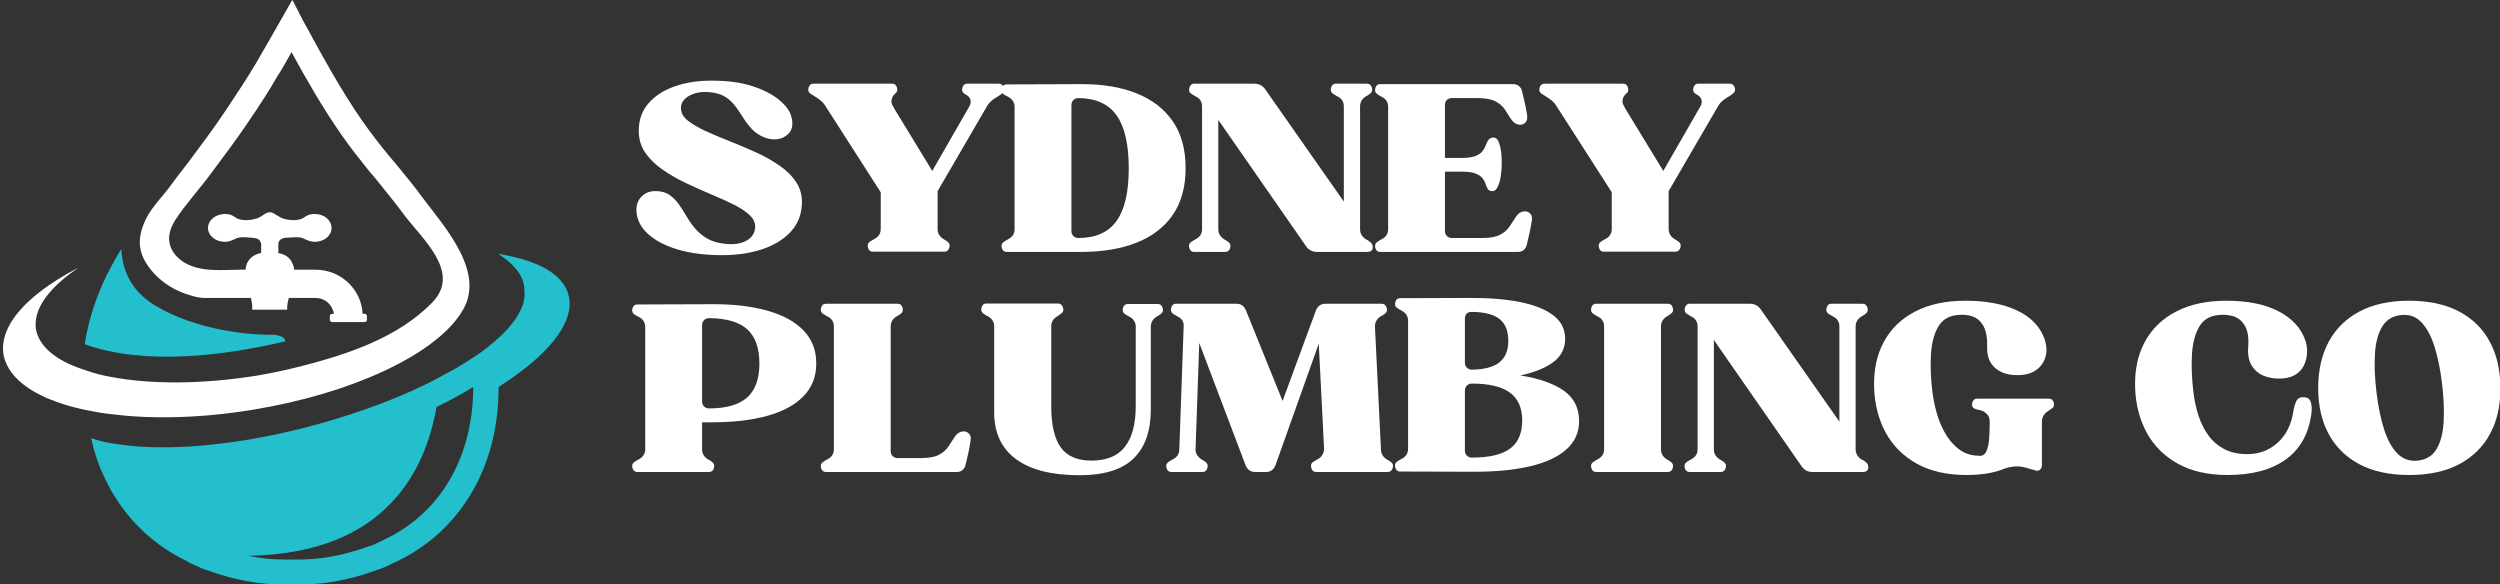
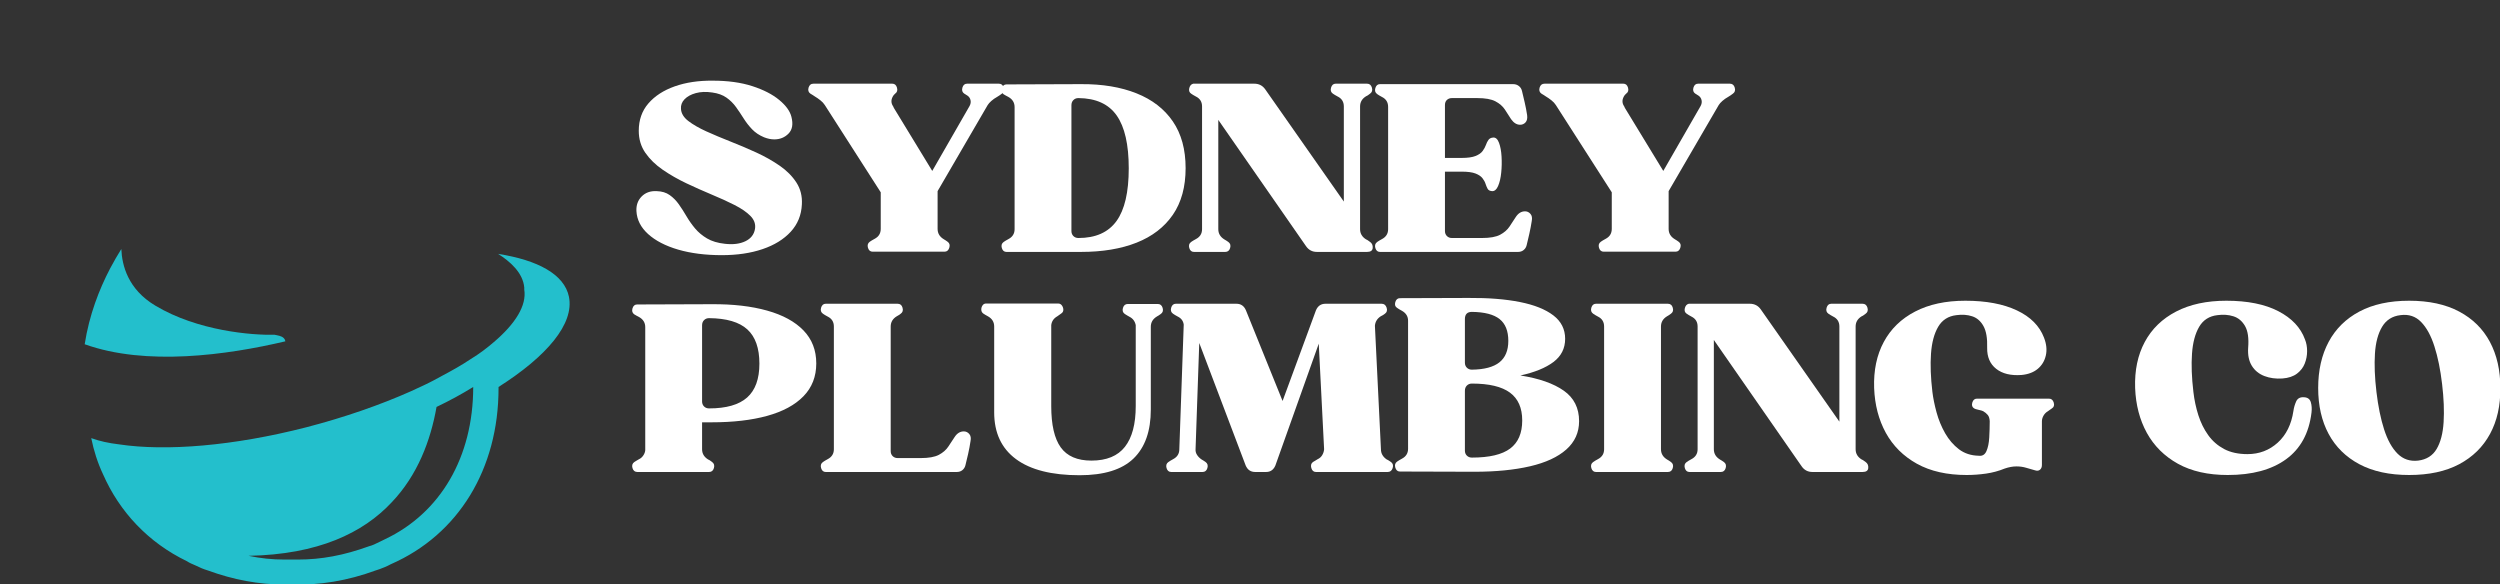
<svg xmlns="http://www.w3.org/2000/svg" width="1382" height="323" viewBox="0 0 1382 323" fill="none">
  <rect x="0" y="0" width="1382" height="323" fill="#333333" stroke="none" />
  <g clip-path="url(#clip0_26_2)">
    <mask id="mask0_26_2" style="mask-type:luminance" maskUnits="userSpaceOnUse" x="345" y="17" width="1044" height="293">
      <path d="M1388.33 17.073H345.667V309.073H1388.33V17.073Z" fill="white" />
    </mask>
    <g mask="url(#mask0_26_2)">
      <path d="M351.819 116.678C351.652 113.428 352.61 110.74 354.694 108.615C356.788 106.48 359.553 105.49 362.985 105.657C365.887 105.74 368.298 106.469 370.215 107.844C372.142 109.209 373.829 110.917 375.277 112.969C376.735 115.026 378.142 117.23 379.506 119.573C380.881 121.922 382.465 124.167 384.256 126.303C386.058 128.443 388.267 130.282 390.881 131.823C393.491 133.365 396.803 134.355 400.819 134.782C405.262 135.282 408.996 134.813 412.027 133.365C415.069 131.907 416.845 129.636 417.36 126.553C417.788 123.917 416.954 121.526 414.86 119.386C412.762 117.25 409.808 115.219 406.006 113.303C402.199 111.375 397.985 109.448 393.36 107.532C388.746 105.605 384.09 103.526 379.381 101.303C374.683 99.068 370.345 96.584 366.36 93.844C362.387 91.11 359.183 87.99 356.756 84.49C354.324 80.99 353.11 76.927 353.11 72.302C353.11 66.318 354.881 61.276 358.423 57.178C361.975 53.068 366.829 49.922 372.985 47.74C379.137 45.563 386.152 44.511 394.027 44.594C402.402 44.594 409.683 45.605 415.881 47.615C422.09 49.631 427.048 52.178 430.756 55.261C434.475 58.334 436.725 61.448 437.506 64.615C438.532 68.631 437.996 71.709 435.902 73.844C433.803 75.985 431.173 77.052 428.006 77.052C426.215 77.052 424.329 76.667 422.36 75.886C419.704 74.776 417.506 73.302 415.756 71.469C414.006 69.636 412.444 67.631 411.069 65.448C409.704 63.271 408.298 61.172 406.84 59.157C405.392 57.146 403.642 55.417 401.59 53.969C399.532 52.511 396.923 51.568 393.756 51.136C390.34 50.625 387.303 50.735 384.652 51.469C381.996 52.193 379.923 53.323 378.423 54.865C376.933 56.407 376.277 58.198 376.444 60.24C376.61 62.73 377.975 64.959 380.548 66.927C383.116 68.886 386.428 70.792 390.485 72.636C394.553 74.469 398.975 76.334 403.756 78.219C408.548 80.094 413.319 82.125 418.069 84.302C422.819 86.485 427.137 88.922 431.027 91.615C434.913 94.313 437.991 97.407 440.256 100.907C442.517 104.407 443.527 108.428 443.277 112.969C443.012 118.875 440.954 123.922 437.11 128.115C433.262 132.297 428.069 135.5 421.527 137.719C414.985 139.938 407.485 141.053 399.027 141.053C389.954 141.053 381.913 140.032 374.902 137.99C367.887 135.938 362.345 133.068 358.277 129.386C354.22 125.709 352.069 121.469 351.819 116.678Z" fill="white" />
      <path d="M448.015 51.782C446.9 51.021 446.556 49.907 446.973 48.448C447.4 46.99 448.306 46.261 449.681 46.261H493.286C494.562 46.261 495.416 46.99 495.848 48.448C496.275 49.907 495.937 51.021 494.827 51.782C494.744 51.865 494.629 51.98 494.494 52.115C494.369 52.24 494.223 52.386 494.056 52.553C492.515 54.693 492.379 56.74 493.661 58.698L494.056 59.344H493.931L515.348 94.49L535.994 58.573C536.588 57.464 536.754 56.375 536.494 55.303C536.244 54.235 535.65 53.401 534.723 52.803C534.374 52.636 534.067 52.448 533.806 52.24C533.556 52.021 533.306 51.865 533.056 51.782C531.942 51.021 531.598 49.907 532.015 48.448C532.442 46.99 533.306 46.261 534.598 46.261H552.161C553.536 46.261 554.431 46.99 554.848 48.448C555.275 49.907 554.937 51.021 553.827 51.782C553.395 52.131 552.984 52.428 552.598 52.678C552.223 52.928 551.817 53.188 551.39 53.448C550.025 54.214 548.895 55.006 547.994 55.823C547.088 56.631 546.421 57.381 545.994 58.073L518.306 105.657V126.553C518.306 128.959 519.416 130.839 521.64 132.198C521.973 132.381 522.333 132.605 522.723 132.865C523.109 133.115 523.473 133.365 523.806 133.615C524.916 134.396 525.234 135.511 524.765 136.969C524.306 138.417 523.431 139.136 522.14 139.136H482.39C481.098 139.136 480.234 138.417 479.806 136.969C479.39 135.511 479.734 134.396 480.848 133.615C481.442 133.188 482.296 132.672 483.411 132.073C485.713 130.881 486.869 129.042 486.869 126.553V106.303L455.952 58.073C455.353 57.131 454.541 56.256 453.515 55.448C452.484 54.631 451.463 53.922 450.452 53.323C450.103 53.063 449.713 52.803 449.286 52.553C448.853 52.292 448.431 52.032 448.015 51.782Z" fill="white" />
      <path d="M554.847 52.157C553.733 51.396 553.389 50.292 553.806 48.844C554.233 47.386 555.087 46.657 556.368 46.657L597.556 46.511C609.347 46.428 619.582 48.125 628.264 51.594C636.941 55.053 643.639 60.23 648.347 67.115C653.056 73.99 655.41 82.605 655.41 92.948C655.41 103.297 653.056 111.896 648.347 118.74C643.639 125.573 636.962 130.709 628.326 134.136C619.701 137.553 609.441 139.261 597.556 139.261H556.368C555.087 139.261 554.233 138.542 553.806 137.094C553.389 135.636 553.733 134.521 554.847 133.74C555.441 133.313 556.295 132.797 557.41 132.198C559.712 131.006 560.868 129.172 560.868 126.698V59.219C560.868 56.735 559.712 54.855 557.41 53.573C556.894 53.323 556.42 53.073 555.993 52.823C555.561 52.563 555.181 52.339 554.847 52.157ZM592.285 127.719C592.285 128.834 592.644 129.756 593.368 130.49C594.103 131.214 595.024 131.573 596.139 131.573C605.639 131.573 612.649 128.459 617.181 122.219C621.707 115.969 623.972 106.256 623.972 93.073C623.972 79.907 621.748 70.167 617.306 63.844C612.858 57.511 605.806 54.303 596.139 54.219C595.024 54.219 594.103 54.589 593.368 55.323C592.644 56.047 592.285 57.006 592.285 58.198V127.719Z" fill="white" />
      <path d="M659.995 139.261C658.713 139.261 657.859 138.542 657.432 137.094C657.015 135.636 657.359 134.521 658.474 133.74C659.067 133.313 659.922 132.797 661.036 132.198C663.338 131.006 664.495 129.172 664.495 126.698V58.844C664.495 56.276 663.338 54.438 661.036 53.323C659.922 52.73 659.067 52.214 658.474 51.782C657.442 51.105 657.099 50.084 657.432 48.719C657.776 47.344 658.505 46.526 659.62 46.261H693.349C695.916 46.261 697.932 47.292 699.39 49.344L742.87 111.428V58.844C742.87 56.276 741.713 54.438 739.411 53.323C738.297 52.73 737.437 52.214 736.828 51.782C735.713 51.021 735.375 49.907 735.807 48.448C736.234 46.99 737.088 46.261 738.37 46.261H755.703C757.062 46.261 757.958 46.99 758.39 48.448C758.817 49.907 758.479 51.021 757.37 51.782C757.021 52.032 756.672 52.292 756.328 52.553C755.995 52.803 755.609 53.021 755.182 53.198C752.958 54.563 751.849 56.443 751.849 58.844V126.698C751.849 129.089 752.958 130.969 755.182 132.344C755.609 132.511 755.995 132.73 756.328 132.99C756.672 133.24 757.021 133.49 757.37 133.74C758.479 134.521 758.963 135.636 758.828 137.094C758.703 138.542 757.661 139.261 755.703 139.261H727.995C725.422 139.261 723.411 138.193 721.953 136.053L673.474 66.282V126.698C673.474 129.089 674.583 130.969 676.807 132.344C677.151 132.511 677.515 132.73 677.89 132.99C678.276 133.24 678.646 133.49 678.995 133.74C680.104 134.521 680.442 135.636 680.015 137.094C679.583 138.542 678.687 139.261 677.328 139.261H659.995Z" fill="white" />
      <path d="M761.33 52.032C760.216 51.271 759.872 50.157 760.289 48.698C760.716 47.24 761.57 46.511 762.851 46.511H836.497C837.69 46.511 838.731 46.86 839.622 47.553C840.523 48.235 841.106 49.172 841.372 50.365C841.789 52.073 842.273 54.131 842.83 56.532C843.382 58.922 843.836 61.271 844.185 63.573C844.435 65.381 844.148 66.735 843.33 67.636C842.523 68.526 841.523 68.969 840.33 68.969C838.455 68.969 836.789 67.943 835.33 65.886C834.216 64.094 833.065 62.303 831.872 60.511C830.674 58.709 828.94 57.209 826.664 56.011C824.398 54.818 821.044 54.219 816.601 54.219H802.622C801.507 54.219 800.586 54.563 799.851 55.24C799.127 55.922 798.768 56.865 798.768 58.073V87.302H808.018C811.351 87.302 813.914 86.943 815.705 86.219C817.497 85.5 818.794 84.584 819.601 83.469C820.419 82.36 821.023 81.25 821.414 80.136C821.799 79.026 822.273 78.089 822.83 77.323C823.382 76.547 824.257 76.115 825.455 76.032C826.83 75.938 827.898 76.917 828.664 78.969C829.424 81.026 829.893 83.552 830.06 86.552C830.237 89.542 830.174 92.511 829.872 95.469C829.58 98.417 829.002 100.875 828.143 102.844C827.294 104.803 826.185 105.74 824.81 105.657C823.612 105.573 822.799 105.151 822.372 104.386C821.94 103.61 821.549 102.688 821.205 101.615C820.872 100.547 820.294 99.5 819.476 98.469C818.669 97.443 817.393 96.589 815.643 95.907C813.893 95.23 811.351 94.886 808.018 94.886H798.768V127.719C798.768 128.834 799.127 129.756 799.851 130.49C800.586 131.214 801.507 131.573 802.622 131.573H819.164C823.622 131.573 826.981 130.98 829.247 129.782C831.507 128.573 833.237 127.073 834.435 125.282C835.627 123.49 836.778 121.735 837.893 120.011C839.268 117.886 840.981 116.823 843.039 116.823C844.231 116.823 845.231 117.297 846.039 118.24C846.856 119.172 847.091 120.49 846.747 122.198C846.398 124.506 845.945 126.881 845.393 129.323C844.836 131.756 844.351 133.823 843.935 135.532C843.669 136.646 843.106 137.547 842.247 138.24C841.398 138.922 840.377 139.261 839.185 139.261H762.851C761.57 139.261 760.716 138.542 760.289 137.094C759.872 135.636 760.216 134.521 761.33 133.74C761.924 133.313 762.778 132.797 763.893 132.198C766.195 131.006 767.351 129.172 767.351 126.698V59.094C767.351 56.526 766.195 54.688 763.893 53.573C762.778 52.98 761.924 52.464 761.33 52.032Z" fill="white" />
      <path d="M852.131 51.782C851.017 51.021 850.673 49.907 851.09 48.448C851.517 46.99 852.423 46.261 853.798 46.261H897.402C898.678 46.261 899.532 46.99 899.965 48.448C900.392 49.907 900.053 51.021 898.944 51.782C898.861 51.865 898.746 51.98 898.611 52.115C898.486 52.24 898.34 52.386 898.173 52.553C896.631 54.693 896.496 56.74 897.777 58.698L898.173 59.344H898.048L919.465 94.49L940.111 58.573C940.704 57.464 940.871 56.375 940.611 55.303C940.361 54.235 939.767 53.401 938.84 52.803C938.491 52.636 938.183 52.448 937.923 52.24C937.673 52.021 937.423 51.865 937.173 51.782C936.058 51.021 935.715 49.907 936.131 48.448C936.558 46.99 937.423 46.261 938.715 46.261H956.277C957.652 46.261 958.548 46.99 958.965 48.448C959.392 49.907 959.053 51.021 957.944 51.782C957.512 52.131 957.1 52.428 956.715 52.678C956.34 52.928 955.933 53.188 955.506 53.448C954.142 54.214 953.012 55.006 952.111 55.823C951.204 56.631 950.538 57.381 950.111 58.073L922.423 105.657V126.553C922.423 128.959 923.532 130.839 925.756 132.198C926.09 132.381 926.449 132.605 926.84 132.865C927.225 133.115 927.59 133.365 927.923 133.615C929.032 134.396 929.35 135.511 928.881 136.969C928.423 138.417 927.548 139.136 926.256 139.136H886.506C885.215 139.136 884.35 138.417 883.923 136.969C883.506 135.511 883.85 134.396 884.965 133.615C885.558 133.188 886.413 132.672 887.527 132.073C889.829 130.881 890.986 129.042 890.986 126.553V106.303L860.069 58.073C859.47 57.131 858.657 56.256 857.631 55.448C856.6 54.631 855.579 53.922 854.569 53.323C854.22 53.063 853.829 52.803 853.402 52.553C852.97 52.292 852.548 52.032 852.131 51.782Z" fill="white" />
      <path d="M350.673 173.809C349.558 173.048 349.215 171.944 349.631 170.496C350.058 169.038 350.913 168.309 352.194 168.309L393.381 168.163C405.173 168.08 415.407 169.262 424.09 171.705C432.767 174.137 439.465 177.788 444.173 182.663C448.881 187.538 451.236 193.616 451.236 200.892C451.236 208.158 448.881 214.205 444.173 219.038C439.465 223.871 432.788 227.486 424.152 229.871C415.527 232.262 405.267 233.455 393.381 233.455H388.111V248.35C388.111 250.741 389.22 252.621 391.444 253.996C391.871 254.163 392.262 254.382 392.611 254.642C392.954 254.892 393.298 255.142 393.631 255.392C394.741 256.173 395.079 257.288 394.652 258.746C394.236 260.194 393.34 260.913 391.965 260.913H352.34C350.965 260.913 350.058 260.194 349.631 258.746C349.215 257.288 349.558 256.173 350.673 255.392C351.006 255.142 351.407 254.892 351.881 254.642C352.35 254.382 352.803 254.116 353.236 253.85C354.163 253.434 354.949 252.757 355.59 251.809C356.241 250.866 356.611 249.882 356.694 248.85V180.871C356.694 178.387 355.538 176.507 353.236 175.225C352.72 174.975 352.246 174.725 351.819 174.475C351.387 174.215 351.006 173.991 350.673 173.809ZM388.111 182.163V221.913C388.111 223.028 388.47 223.949 389.194 224.684C389.928 225.408 390.85 225.767 391.965 225.767C401.465 225.767 408.475 223.762 413.006 219.746C417.532 215.72 419.798 209.475 419.798 201.017C419.798 192.465 417.574 186.158 413.131 182.1C408.683 178.033 401.631 175.955 391.965 175.871C390.85 175.871 389.928 176.241 389.194 176.975C388.47 177.699 388.111 178.658 388.111 179.85V182.163Z" fill="white" />
      <path d="M454.941 173.434C453.826 172.673 453.482 171.559 453.899 170.1C454.326 168.642 455.18 167.913 456.461 167.913H496.232C497.607 167.913 498.503 168.642 498.92 170.1C499.347 171.559 499.008 172.673 497.899 173.434C497.566 173.684 497.201 173.944 496.816 174.205C496.425 174.455 496.055 174.673 495.711 174.85C493.487 176.215 492.378 178.095 492.378 180.496V249.371C492.378 250.486 492.737 251.408 493.461 252.142C494.196 252.866 495.118 253.225 496.232 253.225H508.941C513.383 253.225 516.737 252.632 519.003 251.434C521.264 250.225 522.993 248.725 524.191 246.934C525.399 245.142 526.555 243.387 527.67 241.663C529.029 239.538 530.737 238.475 532.795 238.475C533.987 238.475 534.987 238.949 535.795 239.892C536.612 240.824 536.847 242.142 536.503 243.85C536.17 246.158 535.722 248.533 535.17 250.975C534.612 253.408 534.118 255.475 533.691 257.184C533.425 258.298 532.862 259.199 532.003 259.892C531.154 260.574 530.133 260.913 528.941 260.913H456.461C455.18 260.913 454.326 260.194 453.899 258.746C453.482 257.288 453.826 256.173 454.941 255.392C455.534 254.965 456.389 254.449 457.503 253.85C459.805 252.658 460.961 250.824 460.961 248.35V180.496C460.961 177.929 459.805 176.09 457.503 174.975C456.389 174.382 455.534 173.866 454.941 173.434Z" fill="white" />
      <path d="M543.543 173.309C542.86 172.798 542.501 172.116 542.459 171.267C542.418 170.408 542.631 169.616 543.105 168.892C543.574 168.158 544.235 167.788 545.084 167.788H584.98C585.839 167.788 586.527 168.158 587.043 168.892C587.553 169.616 587.813 170.408 587.813 171.267C587.813 172.116 587.423 172.798 586.647 173.309C586.313 173.559 585.949 173.819 585.563 174.08C585.173 174.33 584.813 174.59 584.48 174.85C582.506 175.965 581.386 177.59 581.126 179.725V224.475C581.126 234.824 582.876 242.434 586.376 247.309C589.886 252.184 595.543 254.621 603.334 254.621C611.709 254.621 617.881 252.08 621.855 246.996C625.839 241.913 627.834 234.408 627.834 224.475V179.725C627.402 177.59 626.24 176.048 624.355 175.1C623.938 174.84 623.49 174.58 623.022 174.33C622.548 174.08 622.136 173.824 621.793 173.559C620.678 172.798 620.339 171.684 620.772 170.225C621.199 168.767 622.095 168.038 623.459 168.038H640.022C641.381 168.038 642.277 168.767 642.709 170.225C643.136 171.684 642.798 172.798 641.688 173.559C641.339 173.824 640.97 174.08 640.584 174.33C640.209 174.58 639.845 174.798 639.501 174.975C637.277 176.34 636.168 178.22 636.168 180.621V226.413C636.168 238.304 632.98 247.324 626.605 253.475C620.23 259.632 610.293 262.705 596.793 262.705C581.386 262.705 569.668 259.736 561.626 253.788C553.595 247.845 549.584 239.236 549.584 227.955V180.496C549.584 178.012 548.428 176.132 546.126 174.85C545.011 174.257 544.152 173.741 543.543 173.309Z" fill="white" />
      <path d="M647.426 260.913C646.145 260.913 645.29 260.194 644.863 258.746C644.447 257.288 644.79 256.173 645.905 255.392C646.499 254.965 647.353 254.449 648.467 253.85C650.77 252.658 651.926 250.824 651.926 248.35L654.363 179.455C654.098 177.413 652.988 175.923 651.03 174.975C649.915 174.382 649.061 173.866 648.467 173.434C647.353 172.673 647.009 171.559 647.426 170.1C647.853 168.642 648.717 167.913 650.009 167.913H683.488C685.957 167.913 687.707 169.116 688.738 171.517L709.009 221.663L727.467 171.517C728.493 169.116 730.249 167.913 732.738 167.913H763.78C765.139 167.913 766.056 168.642 766.53 170.1C766.999 171.559 766.681 172.673 765.572 173.434C765.223 173.684 764.853 173.944 764.467 174.205C764.092 174.455 763.686 174.673 763.259 174.85C761.301 176.132 760.228 177.882 760.051 180.1L763.384 248.35C763.384 250.658 764.452 252.538 766.592 253.996C767.02 254.163 767.426 254.382 767.801 254.642C768.186 254.892 768.556 255.142 768.905 255.392C770.014 256.173 770.332 257.288 769.863 258.746C769.389 260.194 768.473 260.913 767.113 260.913H727.467C726.186 260.913 725.332 260.194 724.905 258.746C724.473 257.288 724.77 256.173 725.801 255.392C726.228 255.142 726.66 254.892 727.092 254.642C727.52 254.382 727.952 254.116 728.384 253.85C729.493 253.34 730.348 252.574 730.947 251.559C731.54 250.533 731.884 249.465 731.967 248.35L729.009 189.975L705.03 257.33C703.999 259.72 702.29 260.913 699.905 260.913H693.863C691.389 260.913 689.639 259.72 688.613 257.33L662.947 189.6L660.905 248.35C660.822 249.465 661.098 250.512 661.738 251.496C662.374 252.47 663.207 253.304 664.238 253.996C664.582 254.163 664.947 254.382 665.322 254.642C665.707 254.892 666.077 255.142 666.426 255.392C667.535 256.173 667.874 257.288 667.447 258.746C667.014 260.194 666.118 260.913 664.759 260.913H647.426Z" fill="white" />
      <path d="M773.881 260.663C772.6 260.663 771.745 259.934 771.318 258.475C770.902 257.017 771.245 255.908 772.36 255.142C772.954 254.715 773.808 254.199 774.923 253.6C777.225 252.408 778.381 250.569 778.381 248.08V177.288C778.381 174.887 777.225 173.048 774.923 171.767C773.808 171.173 772.954 170.658 772.36 170.225C771.245 169.548 770.902 168.475 771.318 167.017C771.745 165.559 772.6 164.83 773.881 164.83L811.86 164.705C822.803 164.621 832.245 165.371 840.193 166.955C848.152 168.538 854.308 170.996 858.673 174.33C863.032 177.663 865.214 181.986 865.214 187.288C865.214 192.595 863.053 196.871 858.735 200.121C854.412 203.371 848.324 205.85 840.464 207.559C850.808 209.184 858.803 211.986 864.443 215.955C870.094 219.929 872.923 225.554 872.923 232.83C872.923 239.069 870.568 244.283 865.86 248.475C861.152 252.658 854.454 255.757 845.777 257.767C837.094 259.783 826.86 260.788 815.068 260.788L773.881 260.663ZM809.798 249.121C809.798 250.236 810.157 251.153 810.881 251.871C811.615 252.595 812.537 252.955 813.652 252.955C823.318 252.955 830.37 251.288 834.818 247.955C839.261 244.621 841.485 239.449 841.485 232.434C841.485 225.507 839.219 220.371 834.693 217.038C830.162 213.705 823.152 212.038 813.652 212.038C812.537 212.038 811.615 212.408 810.881 213.142C810.157 213.866 809.798 214.824 809.798 216.017V249.121ZM809.798 178.684V200.496C809.798 201.611 810.157 202.533 810.881 203.267C811.615 203.991 812.537 204.35 813.652 204.35C820.495 204.267 825.568 202.923 828.86 200.309C832.152 197.699 833.798 193.741 833.798 188.434C833.798 182.965 832.193 178.949 828.985 176.392C825.777 173.824 820.662 172.496 813.652 172.413C811.079 172.413 809.798 173.741 809.798 176.392V178.684Z" fill="white" />
      <path d="M882.268 260.913C880.977 260.913 880.112 260.194 879.685 258.746C879.268 257.288 879.612 256.173 880.727 255.392C881.32 254.965 882.175 254.449 883.289 253.85C885.591 252.658 886.747 250.824 886.747 248.35V180.496C886.747 177.929 885.591 176.09 883.289 174.975C882.175 174.382 881.32 173.866 880.727 173.434C879.612 172.673 879.268 171.559 879.685 170.1C880.112 168.642 880.977 167.913 882.268 167.913H922.018C923.393 167.913 924.289 168.642 924.706 170.1C925.133 171.559 924.794 172.673 923.685 173.434C923.352 173.684 922.987 173.944 922.602 174.205C922.211 174.455 921.852 174.673 921.518 174.85C919.294 176.215 918.185 178.095 918.185 180.496V248.35C918.185 250.741 919.294 252.621 921.518 253.996C921.852 254.163 922.211 254.382 922.602 254.642C922.987 254.892 923.352 255.142 923.685 255.392C924.794 256.173 925.133 257.288 924.706 258.746C924.289 260.194 923.393 260.913 922.018 260.913H882.268Z" fill="white" />
      <path d="M933.937 260.913C932.655 260.913 931.801 260.194 931.374 258.746C930.957 257.288 931.301 256.173 932.416 255.392C933.01 254.965 933.864 254.449 934.978 253.85C937.28 252.658 938.437 250.824 938.437 248.35V180.496C938.437 177.929 937.28 176.09 934.978 174.975C933.864 174.382 933.01 173.866 932.416 173.434C931.385 172.757 931.041 171.736 931.374 170.371C931.718 168.996 932.447 168.179 933.562 167.913H967.291C969.859 167.913 971.874 168.944 973.332 170.996L1016.81 233.08V180.496C1016.81 177.929 1015.66 176.09 1013.35 174.975C1012.24 174.382 1011.38 173.866 1010.77 173.434C1009.66 172.673 1009.32 171.559 1009.75 170.1C1010.18 168.642 1011.03 167.913 1012.31 167.913H1029.64C1031 167.913 1031.9 168.642 1032.33 170.1C1032.76 171.559 1032.42 172.673 1031.31 173.434C1030.96 173.684 1030.61 173.944 1030.27 174.205C1029.94 174.455 1029.55 174.673 1029.12 174.85C1026.9 176.215 1025.79 178.095 1025.79 180.496V248.35C1025.79 250.741 1026.9 252.621 1029.12 253.996C1029.55 254.163 1029.94 254.382 1030.27 254.642C1030.61 254.892 1030.96 255.142 1031.31 255.392C1032.42 256.173 1032.91 257.288 1032.77 258.746C1032.64 260.194 1031.6 260.913 1029.64 260.913H1001.94C999.364 260.913 997.353 259.845 995.895 257.705L947.416 187.934V248.35C947.416 250.741 948.525 252.621 950.749 253.996C951.093 254.163 951.457 254.382 951.832 254.642C952.218 254.892 952.588 255.142 952.937 255.392C954.046 256.173 954.385 257.288 953.957 258.746C953.525 260.194 952.629 260.913 951.27 260.913H933.937Z" fill="white" />
      <path d="M1036.02 214.475C1035.69 204.725 1037.47 196.241 1041.36 189.017C1045.24 181.798 1051.01 176.199 1058.67 172.225C1066.32 168.241 1075.57 166.246 1086.44 166.246C1097.9 166.246 1107.39 168.028 1114.92 171.58C1122.44 175.121 1127.44 180.142 1129.92 186.642C1131.29 190.158 1131.63 193.434 1130.94 196.475C1130.26 199.507 1128.76 201.986 1126.46 203.913C1124.15 205.83 1121.16 206.955 1117.48 207.288C1111.57 207.72 1106.92 206.59 1103.5 203.892C1100.08 201.199 1098.42 197.33 1098.5 192.288C1098.67 186.986 1097.98 182.965 1096.44 180.225C1094.91 177.491 1092.84 175.699 1090.23 174.85C1087.62 173.991 1084.73 173.778 1081.56 174.205C1077.03 174.72 1073.66 176.861 1071.44 180.621C1069.22 184.387 1067.89 189.345 1067.46 195.496C1067.03 201.653 1067.28 208.705 1068.23 216.663C1068.66 220.163 1069.43 223.949 1070.54 228.017C1071.65 232.074 1073.23 235.903 1075.27 239.496C1077.32 243.08 1079.87 246.033 1082.9 248.35C1085.94 250.658 1089.6 251.85 1093.88 251.934C1095.85 252.184 1097.26 251.33 1098.11 249.371C1098.97 247.403 1099.48 244.903 1099.65 241.871C1099.82 238.83 1099.92 235.819 1099.92 232.83C1099.83 231.288 1099.47 230.137 1098.81 229.371C1098.17 228.595 1097.34 227.908 1096.31 227.309C1095.8 227.048 1094.92 226.788 1093.69 226.538C1092.45 226.278 1091.66 226.017 1091.31 225.767C1090.2 225.09 1089.86 224.017 1090.29 222.559C1090.72 221.1 1091.57 220.371 1092.86 220.371H1132.63C1133.99 220.371 1134.88 221.1 1135.31 222.559C1135.74 224.017 1135.4 225.09 1134.29 225.767C1133.94 226.017 1133.57 226.278 1133.19 226.538C1132.81 226.788 1132.45 227.048 1132.11 227.309C1131.07 227.908 1130.26 228.72 1129.67 229.746C1129.07 230.778 1128.77 231.845 1128.77 232.955V257.059C1128.77 258.173 1128.42 259.033 1127.73 259.642C1127.05 260.241 1126.15 260.366 1125.04 260.017C1123.42 259.59 1121.77 259.116 1120.11 258.6C1118.44 258.09 1116.63 257.83 1114.67 257.83C1112.69 257.83 1110.55 258.22 1108.25 258.996C1104.92 260.361 1101.45 261.293 1097.86 261.809C1094.27 262.319 1090.72 262.58 1087.21 262.58C1076.35 262.58 1067.17 260.512 1059.69 256.371C1052.22 252.22 1046.49 246.533 1042.5 239.309C1038.53 232.074 1036.37 223.798 1036.02 214.475Z" fill="white" />
      <path d="M1180.3 214.475C1179.97 204.725 1181.75 196.241 1185.64 189.017C1189.52 181.798 1195.29 176.199 1202.95 172.225C1210.6 168.241 1219.86 166.246 1230.72 166.246C1242.44 166.246 1252.02 168.173 1259.45 172.017C1266.89 175.866 1271.81 181.08 1274.2 187.663C1274.97 189.554 1275.37 191.699 1275.37 194.1C1275.37 196.491 1274.93 198.778 1274.07 200.955C1273.22 203.137 1271.79 204.996 1269.78 206.538C1267.77 208.069 1265.09 208.965 1261.76 209.225C1258.08 209.475 1254.74 209.028 1251.74 207.871C1248.75 206.72 1246.45 204.84 1244.82 202.225C1243.2 199.616 1242.52 196.304 1242.78 192.288C1243.21 186.986 1242.64 182.965 1241.05 180.225C1239.47 177.491 1237.33 175.699 1234.64 174.85C1231.94 173.991 1229.01 173.778 1225.84 174.205C1221.31 174.72 1217.94 176.861 1215.72 180.621C1213.5 184.387 1212.17 189.345 1211.74 195.496C1211.31 201.653 1211.56 208.705 1212.51 216.663C1213.02 221.111 1213.94 225.408 1215.26 229.559C1216.59 233.699 1218.41 237.371 1220.72 240.58C1223.02 243.788 1225.95 246.34 1229.49 248.225C1233.04 250.1 1237.34 251.038 1242.39 251.038C1248.89 251.038 1254.47 248.923 1259.14 244.684C1263.8 240.449 1266.69 234.616 1267.8 227.184C1268.05 225.382 1268.56 223.621 1269.32 221.913C1270.1 220.205 1271.56 219.434 1273.7 219.6C1275.66 219.699 1276.89 220.6 1277.41 222.309C1277.92 224.017 1278.05 225.944 1277.8 228.08C1276.43 239.455 1271.74 248.054 1263.74 253.871C1255.75 259.679 1245 262.58 1231.49 262.58C1220.63 262.58 1211.45 260.512 1203.97 256.371C1196.5 252.22 1190.77 246.533 1186.78 239.309C1182.81 232.074 1180.65 223.798 1180.3 214.475Z" fill="white" />
      <path d="M1281.49 214.475C1281.49 204.725 1283.41 196.241 1287.26 189.017C1291.12 181.798 1296.79 176.199 1304.26 172.225C1311.75 168.241 1320.92 166.246 1331.78 166.246C1342.73 166.246 1351.94 168.241 1359.43 172.225C1366.91 176.199 1372.58 181.798 1376.43 189.017C1380.27 196.241 1382.2 204.725 1382.2 214.475C1382.28 224.225 1380.38 232.694 1376.49 239.871C1372.6 247.054 1366.91 252.637 1359.43 256.621C1351.94 260.595 1342.73 262.58 1331.78 262.58C1320.92 262.58 1311.75 260.595 1304.26 256.621C1296.79 252.637 1291.12 247.054 1287.26 239.871C1283.41 232.694 1281.49 224.225 1281.49 214.475ZM1327.03 174.205C1322.5 174.72 1319.11 176.861 1316.85 180.621C1314.58 184.387 1313.25 189.345 1312.87 195.496C1312.48 201.653 1312.75 208.705 1313.7 216.663C1314.64 224.611 1316.05 231.512 1317.93 237.371C1319.82 243.236 1322.29 247.705 1325.37 250.788C1328.45 253.861 1332.25 255.137 1336.78 254.621C1341.41 254.028 1344.81 251.871 1346.99 248.163C1349.17 244.444 1350.45 239.507 1350.83 233.35C1351.21 227.184 1350.93 220.163 1349.99 212.288C1349.06 204.345 1347.65 197.423 1345.76 191.517C1343.89 185.616 1341.43 181.111 1338.39 177.996C1335.36 174.871 1331.58 173.611 1327.03 174.205Z" fill="white" />
    </g>
    <mask id="mask1_26_2" style="mask-type:luminance" maskUnits="userSpaceOnUse" x="0" y="-1" width="261" height="233">
-       <path d="M0.333 -0.109H260.333V231.74H0.333V-0.109Z" fill="white" />
-     </mask>
+       </mask>
    <g mask="url(#mask1_26_2)">
-       <path d="M254.828 172.99C254.609 173.464 254.354 173.933 254.135 174.136C238.974 196.427 194.479 217.552 139.693 226.521C111.474 231.136 84.911 231.808 62.802 229.084C57.417 228.61 52.51 227.662 48.109 226.771C47.693 226.683 47.219 226.61 46.781 226.521C40.547 225.193 35.161 223.662 30.125 221.698C28.51 221.011 27.088 220.552 25.943 220.12C25.474 219.865 25 219.646 24.547 219.427C21.38 217.974 18.489 216.391 15.927 214.683C8.292 209.61 3.38 203.407 1.963 196.188C0.036 184.698 7.469 172.787 21.437 161.823C27.583 156.953 35.016 152.297 43.474 147.896C29.724 157.209 21.146 167.151 19.854 176.771C19.854 176.808 19.854 176.808 19.854 176.808C19.818 177.151 19.76 177.443 19.76 177.756C19.599 179.245 19.635 180.698 19.89 182.151C21.687 191.625 31 199.224 45.474 204.063C46.109 204.282 46.745 204.48 47.401 204.698C51.839 206.318 56.271 207.48 61.401 208.37C83.312 212.516 111.276 212.516 141.802 207.683C150.516 206.193 159.13 204.355 167.677 202.136C193.208 195.48 219.99 186.5 238.807 167.37C255.682 150.209 232.443 131.37 222.463 117.532C217.771 111.131 212.646 105.151 207.771 98.912L204.26 94.823C198.88 88.115 193.552 81.459 188.641 74.329C178.385 59.641 169.552 44.219 161.151 28.818C158.115 34.365 154.625 40.349 153.458 41.928C148.333 50.891 142.75 59.386 136.896 67.927C130.406 77.584 123.401 86.766 116.401 96.204C110.13 104.693 102.656 112.73 96.838 121.698C94.713 125.151 93.073 129.297 93.547 133.224C94.021 138.261 97.51 142.407 101.963 145.188C111.495 150.698 122.932 149.078 133.641 149.078H135.729C135.984 147.459 136.203 145.881 137.151 144.459C138.766 141.933 141.333 140.37 144.37 139.896V134.823C144.37 134.407 144.151 133.933 143.896 133.677C143.422 132.094 141.588 131.625 140.656 131.625C139.932 131.407 138.984 131.407 138.984 131.407C135.531 131.151 132.495 130.677 129.932 132.094C128.057 132.99 126.422 133.677 124.333 133.677C119.203 133.677 114.984 130.261 114.984 126.115C114.984 121.714 119.203 118.297 124.333 118.297C125.693 118.297 127.37 118.516 128.51 119.188C129.656 119.662 130.604 120.802 131.75 121.021C134.786 122.167 138.969 121.714 141.786 120.802C143.406 120.334 144.568 119.443 145.75 118.714C146.698 118.021 147.838 117.349 149.26 117.349C150.406 117.349 151.568 118.042 152.495 118.714C153.911 119.443 155.057 120.334 156.458 120.802C159.24 121.698 163.677 122.167 166.495 121.021C167.641 120.802 168.588 119.662 169.734 119.188C171.135 118.495 172.516 118.297 173.917 118.297C179.297 118.297 183.26 121.714 183.26 126.115C183.26 130.261 179.297 133.677 173.917 133.677C171.823 133.677 170.203 132.99 168.312 132.094C165.531 130.48 161.312 131.407 158.312 131.407C158.312 131.407 154.094 131.407 153.875 134.823C153.875 135.297 153.875 139.896 153.875 139.896C156.917 140.37 159.677 141.953 161.094 144.459C161.568 145.407 162.042 146.297 162.24 147.245C162.495 147.714 162.495 148.386 162.495 149.078H174.37C188.37 149.078 199.771 159.881 200.463 173.464H201.406C202.354 173.464 202.823 173.933 202.823 174.823V176.662C202.823 177.61 202.354 178.026 201.406 178.026H183.677C182.99 178.026 182.318 177.61 182.318 176.662V174.823C182.318 173.933 183.005 173.464 183.677 173.464H184.625C183.677 168.391 179.75 164.714 174.37 164.714H159.677C158.984 166.808 158.734 168.86 158.734 171.172H149.677C149.203 171.172 139.385 171.172 139.385 171.172C139.641 168.86 139.167 166.808 138.693 164.714H113.365C110.328 164.714 107.312 164.026 104.057 162.881C97.057 160.823 90.312 156.677 85.182 151.188C80.745 146.313 77.24 140.605 77.24 133.677C77.458 127.948 79.583 122.443 82.62 117.625C83.094 116.896 83.568 116.167 84.073 115.443C84.167 115.349 84.203 115.313 84.203 115.313C86.927 111.48 90.13 108.094 93.073 104.261C96.583 99.438 100.292 94.605 104.057 89.787C111.276 80.131 118.495 70.495 125.24 60.365C130.838 51.875 136.422 43.584 141.588 34.839C143.422 31.818 155.333 10.907 155.333 10.907L161.604 -0.109L167.406 11.162C177.698 30 187.953 49.073 200.078 66.547C204.734 73.204 209.865 79.912 215.187 86.313L218.698 90.459C223.828 96.693 228.953 102.875 233.646 109.334C246.193 125.985 269.521 151.641 254.828 172.99Z" fill="white" />
+       <path d="M254.828 172.99C254.609 173.464 254.354 173.933 254.135 174.136C238.974 196.427 194.479 217.552 139.693 226.521C111.474 231.136 84.911 231.808 62.802 229.084C57.417 228.61 52.51 227.662 48.109 226.771C47.693 226.683 47.219 226.61 46.781 226.521C40.547 225.193 35.161 223.662 30.125 221.698C28.51 221.011 27.088 220.552 25.943 220.12C25.474 219.865 25 219.646 24.547 219.427C21.38 217.974 18.489 216.391 15.927 214.683C8.292 209.61 3.38 203.407 1.963 196.188C0.036 184.698 7.469 172.787 21.437 161.823C27.583 156.953 35.016 152.297 43.474 147.896C29.724 157.209 21.146 167.151 19.854 176.771C19.854 176.808 19.854 176.808 19.854 176.808C19.818 177.151 19.76 177.443 19.76 177.756C21.687 191.625 31 199.224 45.474 204.063C46.109 204.282 46.745 204.48 47.401 204.698C51.839 206.318 56.271 207.48 61.401 208.37C83.312 212.516 111.276 212.516 141.802 207.683C150.516 206.193 159.13 204.355 167.677 202.136C193.208 195.48 219.99 186.5 238.807 167.37C255.682 150.209 232.443 131.37 222.463 117.532C217.771 111.131 212.646 105.151 207.771 98.912L204.26 94.823C198.88 88.115 193.552 81.459 188.641 74.329C178.385 59.641 169.552 44.219 161.151 28.818C158.115 34.365 154.625 40.349 153.458 41.928C148.333 50.891 142.75 59.386 136.896 67.927C130.406 77.584 123.401 86.766 116.401 96.204C110.13 104.693 102.656 112.73 96.838 121.698C94.713 125.151 93.073 129.297 93.547 133.224C94.021 138.261 97.51 142.407 101.963 145.188C111.495 150.698 122.932 149.078 133.641 149.078H135.729C135.984 147.459 136.203 145.881 137.151 144.459C138.766 141.933 141.333 140.37 144.37 139.896V134.823C144.37 134.407 144.151 133.933 143.896 133.677C143.422 132.094 141.588 131.625 140.656 131.625C139.932 131.407 138.984 131.407 138.984 131.407C135.531 131.151 132.495 130.677 129.932 132.094C128.057 132.99 126.422 133.677 124.333 133.677C119.203 133.677 114.984 130.261 114.984 126.115C114.984 121.714 119.203 118.297 124.333 118.297C125.693 118.297 127.37 118.516 128.51 119.188C129.656 119.662 130.604 120.802 131.75 121.021C134.786 122.167 138.969 121.714 141.786 120.802C143.406 120.334 144.568 119.443 145.75 118.714C146.698 118.021 147.838 117.349 149.26 117.349C150.406 117.349 151.568 118.042 152.495 118.714C153.911 119.443 155.057 120.334 156.458 120.802C159.24 121.698 163.677 122.167 166.495 121.021C167.641 120.802 168.588 119.662 169.734 119.188C171.135 118.495 172.516 118.297 173.917 118.297C179.297 118.297 183.26 121.714 183.26 126.115C183.26 130.261 179.297 133.677 173.917 133.677C171.823 133.677 170.203 132.99 168.312 132.094C165.531 130.48 161.312 131.407 158.312 131.407C158.312 131.407 154.094 131.407 153.875 134.823C153.875 135.297 153.875 139.896 153.875 139.896C156.917 140.37 159.677 141.953 161.094 144.459C161.568 145.407 162.042 146.297 162.24 147.245C162.495 147.714 162.495 148.386 162.495 149.078H174.37C188.37 149.078 199.771 159.881 200.463 173.464H201.406C202.354 173.464 202.823 173.933 202.823 174.823V176.662C202.823 177.61 202.354 178.026 201.406 178.026H183.677C182.99 178.026 182.318 177.61 182.318 176.662V174.823C182.318 173.933 183.005 173.464 183.677 173.464H184.625C183.677 168.391 179.75 164.714 174.37 164.714H159.677C158.984 166.808 158.734 168.86 158.734 171.172H149.677C149.203 171.172 139.385 171.172 139.385 171.172C139.641 168.86 139.167 166.808 138.693 164.714H113.365C110.328 164.714 107.312 164.026 104.057 162.881C97.057 160.823 90.312 156.677 85.182 151.188C80.745 146.313 77.24 140.605 77.24 133.677C77.458 127.948 79.583 122.443 82.62 117.625C83.094 116.896 83.568 116.167 84.073 115.443C84.167 115.349 84.203 115.313 84.203 115.313C86.927 111.48 90.13 108.094 93.073 104.261C96.583 99.438 100.292 94.605 104.057 89.787C111.276 80.131 118.495 70.495 125.24 60.365C130.838 51.875 136.422 43.584 141.588 34.839C143.422 31.818 155.333 10.907 155.333 10.907L161.604 -0.109L167.406 11.162C177.698 30 187.953 49.073 200.078 66.547C204.734 73.204 209.865 79.912 215.187 86.313L218.698 90.459C223.828 96.693 228.953 102.875 233.646 109.334C246.193 125.985 269.521 151.641 254.828 172.99Z" fill="white" />
    </g>
    <path d="M314.505 164.026C311.938 151.605 297.25 143.787 275.354 140.349C281.885 144.495 289.104 150.698 289.813 158.969V160.115C291.214 168.844 284.922 178.969 273.026 189.079C269.302 192.297 265.099 195.516 260.208 198.5C255.083 201.954 249.266 205.172 243.193 208.391C238.302 211.157 232.938 213.683 227.333 216.209C210.318 223.792 190.516 230.704 169.297 236.209C128.984 246.558 91.693 249.537 65.818 245.646C60 244.959 54.875 243.813 50.438 242.193C51.839 249.084 53.927 255.756 56.964 262.193C66.057 282.886 81.912 299.907 103.349 310.25C104.75 311.177 106.385 311.87 108.005 312.542C110.328 313.688 112.438 314.615 114.766 315.302C129.224 320.594 143.203 323.125 157.188 323.125H161.151C176.771 323.579 192.151 321.052 207.771 315.302C208.464 315.068 209.172 314.849 209.865 314.615C211.734 313.922 213.589 313.23 216.151 311.849C253.448 295.521 275.594 259.214 275.594 214.61V213.917C302.375 196.901 317.542 178.969 314.505 164.026ZM212.88 298.047C212.188 298.506 211.245 298.74 210.552 299.193C207.297 300.797 205.896 301.485 204.026 301.959C190.042 307.016 177.698 309.323 164.641 309.323H157.188C150.422 309.323 143.896 308.631 137.37 307.25C175.823 306.558 200.771 294.615 216.609 277.594C230.828 262.646 238.047 243.573 241.318 224.954C248.536 221.5 255.302 217.829 261.594 213.917C261.594 252.756 243.411 283.579 212.88 298.047Z" fill="#23BFCC" />
    <path d="M156.932 186.99C155.734 185.646 153.406 185.407 151.698 185.042C139.656 185.391 109.24 183.026 85.781 168.896C70.781 159.933 67.417 146.735 67.073 137.641C65.021 140.933 62.927 144.516 60.875 148.407C54.818 159.969 49.307 174.188 46.818 190.297C80.729 202.48 125.474 196.297 157.75 188.683C157.677 188.136 157.458 187.573 156.932 186.99Z" fill="#23BFCC" />
  </g>
  <defs>
    <clipPath id="clip0_26_2">
      <rect width="1382" height="323" fill="white" />
    </clipPath>
  </defs>
</svg>